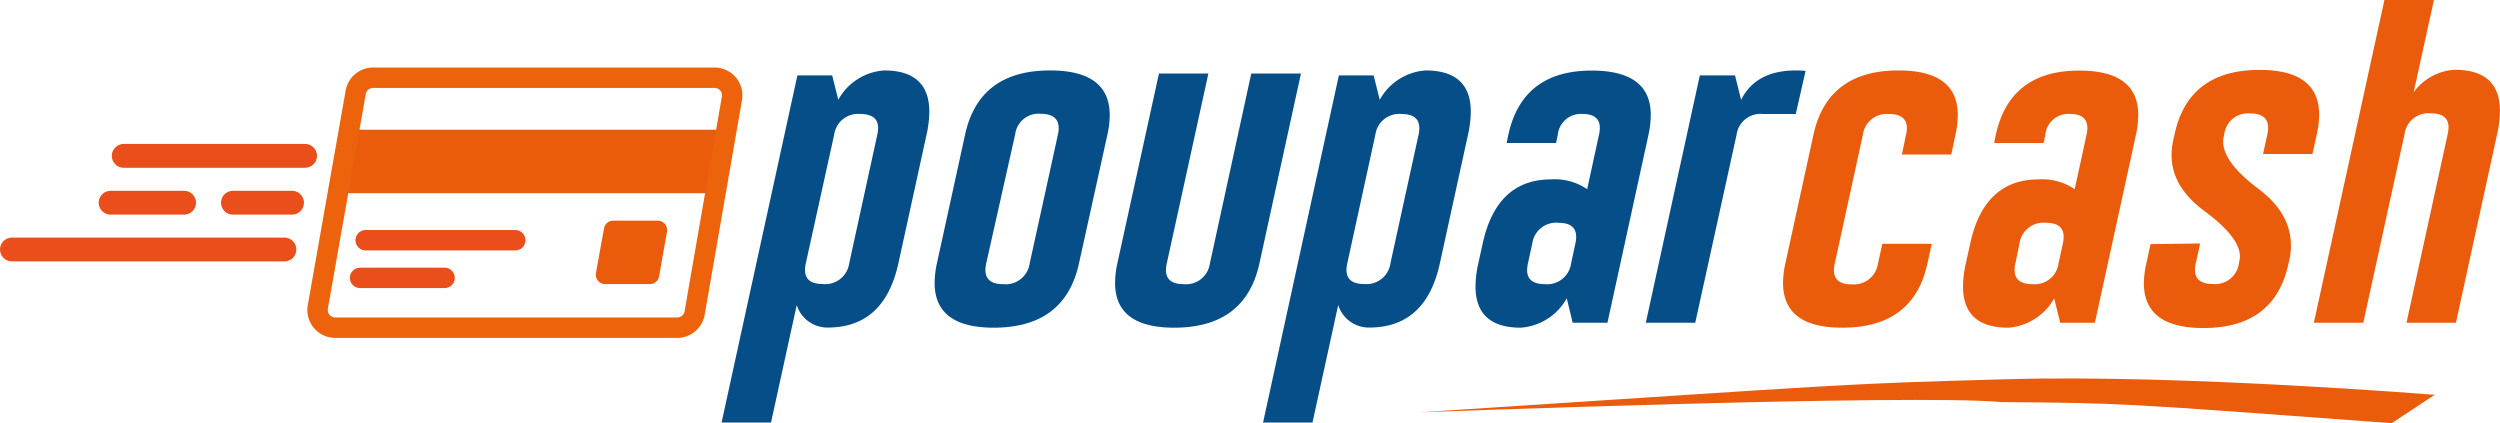
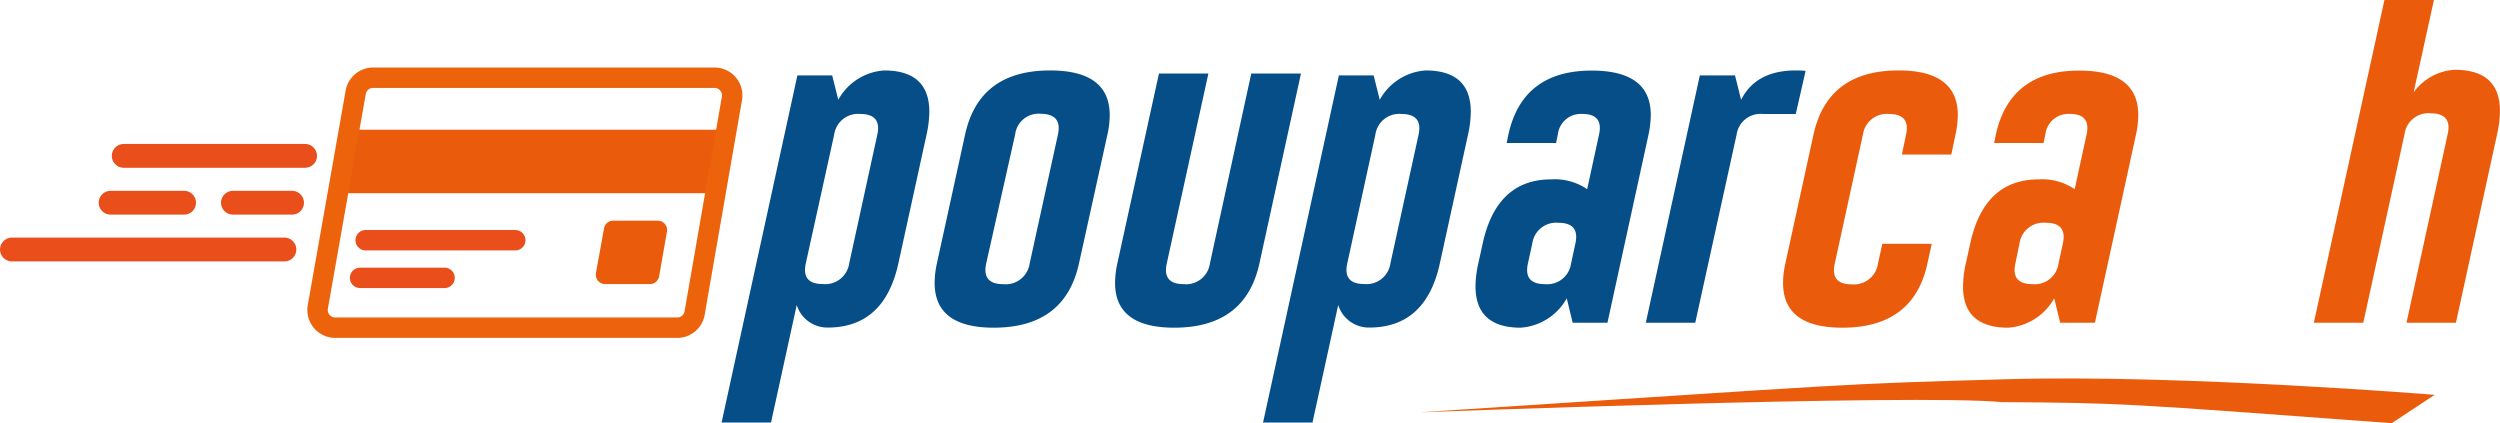
<svg xmlns="http://www.w3.org/2000/svg" id="Layer_1" data-name="Layer 1" viewBox="0 0 377.26 63.87">
  <title>logo</title>
  <path d="M331.41,426.71c68.19-4.43,62.65-4.26,88.81-5,26.36-.73,64.37,2.36,64.37,2.36l-6.5,4.28c-40.48-3-40.56-3.05-58.85-3.18C406,423.89,331.41,426.71,331.41,426.71Z" transform="translate(-117.18 -364.49)" style="fill:#ea5b0c" />
  <path d="M237.51,375.87h5.25l.92,3.68a8.56,8.56,0,0,1,6.91-4.43q6.82,0,6.83,6.24a16.47,16.47,0,0,1-.42,3.45l-4.25,19.42q-2.12,9.66-10.62,9.69a4.85,4.85,0,0,1-4.72-3.4l-3.88,17.73h-7.46Zm1.27,28.36q-.69,3.12,2.55,3.12a3.65,3.65,0,0,0,4-3.12l4.24-19.42q.69-3.12-2.58-3.12a3.63,3.63,0,0,0-3.93,3.12Z" transform="translate(-117.18 -364.49)" style="fill:#064e88" />
  <path d="M262.82,384.78q2.12-9.66,12.82-9.66,9,0,9,6.75a13.79,13.79,0,0,1-.34,2.91L280,404.25q-2.12,9.67-12.84,9.69-8.94,0-8.94-6.76a14,14,0,0,1,.34-2.93ZM266,404.25q-.67,3.12,2.56,3.12a3.65,3.65,0,0,0,4-3.12l4.27-19.47q.66-3.09-2.59-3.12h0a3.56,3.56,0,0,0-3.87,3.12Z" transform="translate(-117.18 -364.49)" style="fill:#064e88" />
  <path d="M313.5,375.59l-6.27,28.66q-2.12,9.67-12.84,9.69-8.94,0-8.94-6.76a14,14,0,0,1,.34-2.93l6.28-28.66h7.46l-6.28,28.66c-.46,2.08.4,3.12,2.56,3.12a3.63,3.63,0,0,0,3.95-3.12L306,375.59Z" transform="translate(-117.18 -364.49)" style="fill:#064e88" />
  <path d="M319.22,375.87h5.25l.92,3.68a8.57,8.57,0,0,1,6.91-4.43q6.82,0,6.83,6.24a16.47,16.47,0,0,1-.42,3.45l-4.25,19.42q-2.1,9.66-10.62,9.69a4.85,4.85,0,0,1-4.72-3.4l-3.88,17.73h-7.46Zm1.27,28.36q-.69,3.12,2.56,3.12a3.64,3.64,0,0,0,3.95-3.12l4.25-19.42q.67-3.12-2.59-3.12a3.63,3.63,0,0,0-3.93,3.12Z" transform="translate(-117.18 -364.49)" style="fill:#064e88" />
  <path d="M359.75,413.19H354.5l-.89-3.68a8.66,8.66,0,0,1-6.94,4.43q-6.82,0-6.83-6.24a16.31,16.31,0,0,1,.42-3.45l.66-3q2.11-9.68,10.31-9.69a8.68,8.68,0,0,1,5.46,1.48l1.79-8.24q.69-3.12-2.53-3.12h-.05a3.5,3.5,0,0,0-3.64,3.12l-.26,1.27h-7.46l.26-1.27q2.13-9.66,12.58-9.66,8.91,0,8.91,6.71a14.93,14.93,0,0,1-.34,2.95Zm-12-8.94q-.69,3.12,2.58,3.12a3.63,3.63,0,0,0,3.93-3.12l.66-3.05q.66-3.09-2.56-3.09a3.63,3.63,0,0,0-3.95,3.12Z" transform="translate(-117.18 -364.49)" style="fill:#064e88" />
  <path d="M388.17,381.69h-5a3.63,3.63,0,0,0-3.93,3.12L373,413.19h-7.46l8.15-37.32H379l.92,3.68q2.24-4.44,8.28-4.43c.45,0,.94,0,1.45.07Z" transform="translate(-117.18 -364.49)" style="fill:#064e88" />
  <path d="M404.18,387.81l.63-3q.69-3.12-2.58-3.12a3.63,3.63,0,0,0-3.93,3.12l-4.25,19.47q-.68,3.12,2.53,3.12h.06a3.66,3.66,0,0,0,3.93-3.12l.66-3h7.46l-.66,3q-2.11,9.66-12.84,9.66-8.94,0-8.94-6.76a13.77,13.77,0,0,1,.34-2.9l4.25-19.47q2.13-9.69,12.84-9.69,8.94,0,8.94,6.75a14.11,14.11,0,0,1-.35,2.94l-.63,3Z" transform="translate(-117.18 -364.49)" style="fill:#ea5b0c" />
  <path d="M433.31,413.19h-5.24l-.9-3.68a8.66,8.66,0,0,1-6.93,4.43q-6.84,0-6.83-6.24a16.31,16.31,0,0,1,.42-3.45l.66-3q2.1-9.68,10.31-9.69a8.72,8.72,0,0,1,5.46,1.48l1.79-8.24c.46-2.08-.39-3.12-2.53-3.12h-.06a3.49,3.49,0,0,0-3.63,3.12l-.27,1.27H418.1l.26-1.27q2.14-9.66,12.58-9.66,8.91,0,8.91,6.71a14.22,14.22,0,0,1-.34,2.95Zm-12-8.94c-.46,2.08.41,3.12,2.58,3.12a3.62,3.62,0,0,0,3.93-3.12l.66-3.05q.66-3.09-2.55-3.09a3.65,3.65,0,0,0-4,3.12Z" transform="translate(-117.18 -364.49)" style="fill:#ea5b0c" />
-   <path d="M449.19,401.23l-.66,3q-.69,3.09,2.56,3.12h.05a3.61,3.61,0,0,0,3.9-3.12l.08-.4q.69-3.08-5.33-7.53t-4.66-10.63l.21-.94q2.1-9.69,12.81-9.69,9,0,9,6.78a13.84,13.84,0,0,1-.35,2.91l-.66,3h-7.46l.66-3q.66-3.12-2.61-3.12a3.59,3.59,0,0,0-3.9,3.12l-.08.38Q452,388.49,458,393t4.64,10.79l-.13.54q-2.1,9.66-12.81,9.66-9,0-9-6.76a13.83,13.83,0,0,1,.35-2.9l.66-3Z" transform="translate(-117.18 -364.49)" style="fill:#ea5b0c" />
  <path d="M473.81,413.19h-7.46L477,364.49h7.47l-3.06,13.93a8.23,8.23,0,0,1,6.19-3.4q6.84,0,6.83,6.24a16.31,16.31,0,0,1-.42,3.45l-6.22,28.48h-7.46l6.22-28.48q.69-3.12-2.58-3.12a3.62,3.62,0,0,0-3.93,3.12Z" transform="translate(-117.18 -364.49)" style="fill:#ea5b0c" />
  <polygon points="107.96 29.15 50.99 29.15 52.72 19.58 109.65 19.58 107.96 29.15" style="fill:#ea5b0c" />
  <path d="M216.44,397.79h-6.73a1.4,1.4,0,0,0-1.38,1.16l-1.22,6.75a1.41,1.41,0,0,0,1.38,1.66h6.76a1.41,1.41,0,0,0,1.39-1.16l1.19-6.76A1.41,1.41,0,0,0,216.44,397.79Z" transform="translate(-117.18 -364.49)" style="fill:#ea5b0c" />
  <line x1="55.18" y1="36.25" x2="77.76" y2="36.25" style="fill:#fff;stroke:#e94e1b;stroke-linecap:round;stroke-linejoin:round;stroke-width:3.08px" />
  <line x1="54.34" y1="41.93" x2="67.09" y2="41.93" style="fill:#fff;stroke:#e94e1b;stroke-linecap:round;stroke-linejoin:round;stroke-width:3.08px" />
  <path d="M219.32,413.94H167.77a2.67,2.67,0,0,1-2.63-3.13l5.72-32.39a2.66,2.66,0,0,1,2.62-2.2H225a2.66,2.66,0,0,1,2.63,3.13L222,411.74A2.67,2.67,0,0,1,219.32,413.94Z" transform="translate(-117.18 -364.49)" style="fill:none;stroke:#ec630c;stroke-linecap:round;stroke-linejoin:round;stroke-width:3.08px" />
  <line x1="18.67" y1="23.52" x2="46.04" y2="23.52" style="fill:none;stroke:#e94e1b;stroke-linecap:round;stroke-linejoin:round;stroke-width:3.594px" />
  <line x1="35.15" y1="30.59" x2="44.07" y2="30.59" style="fill:none;stroke:#e94e1b;stroke-linecap:round;stroke-linejoin:round;stroke-width:3.594px" />
  <line x1="16.69" y1="30.59" x2="27.78" y2="30.59" style="fill:none;stroke:#e94e1b;stroke-linecap:round;stroke-linejoin:round;stroke-width:3.594px" />
  <line x1="1.8" y1="37.65" x2="42.92" y2="37.65" style="fill:none;stroke:#e94e1b;stroke-linecap:round;stroke-linejoin:round;stroke-width:3.594px" />
</svg>